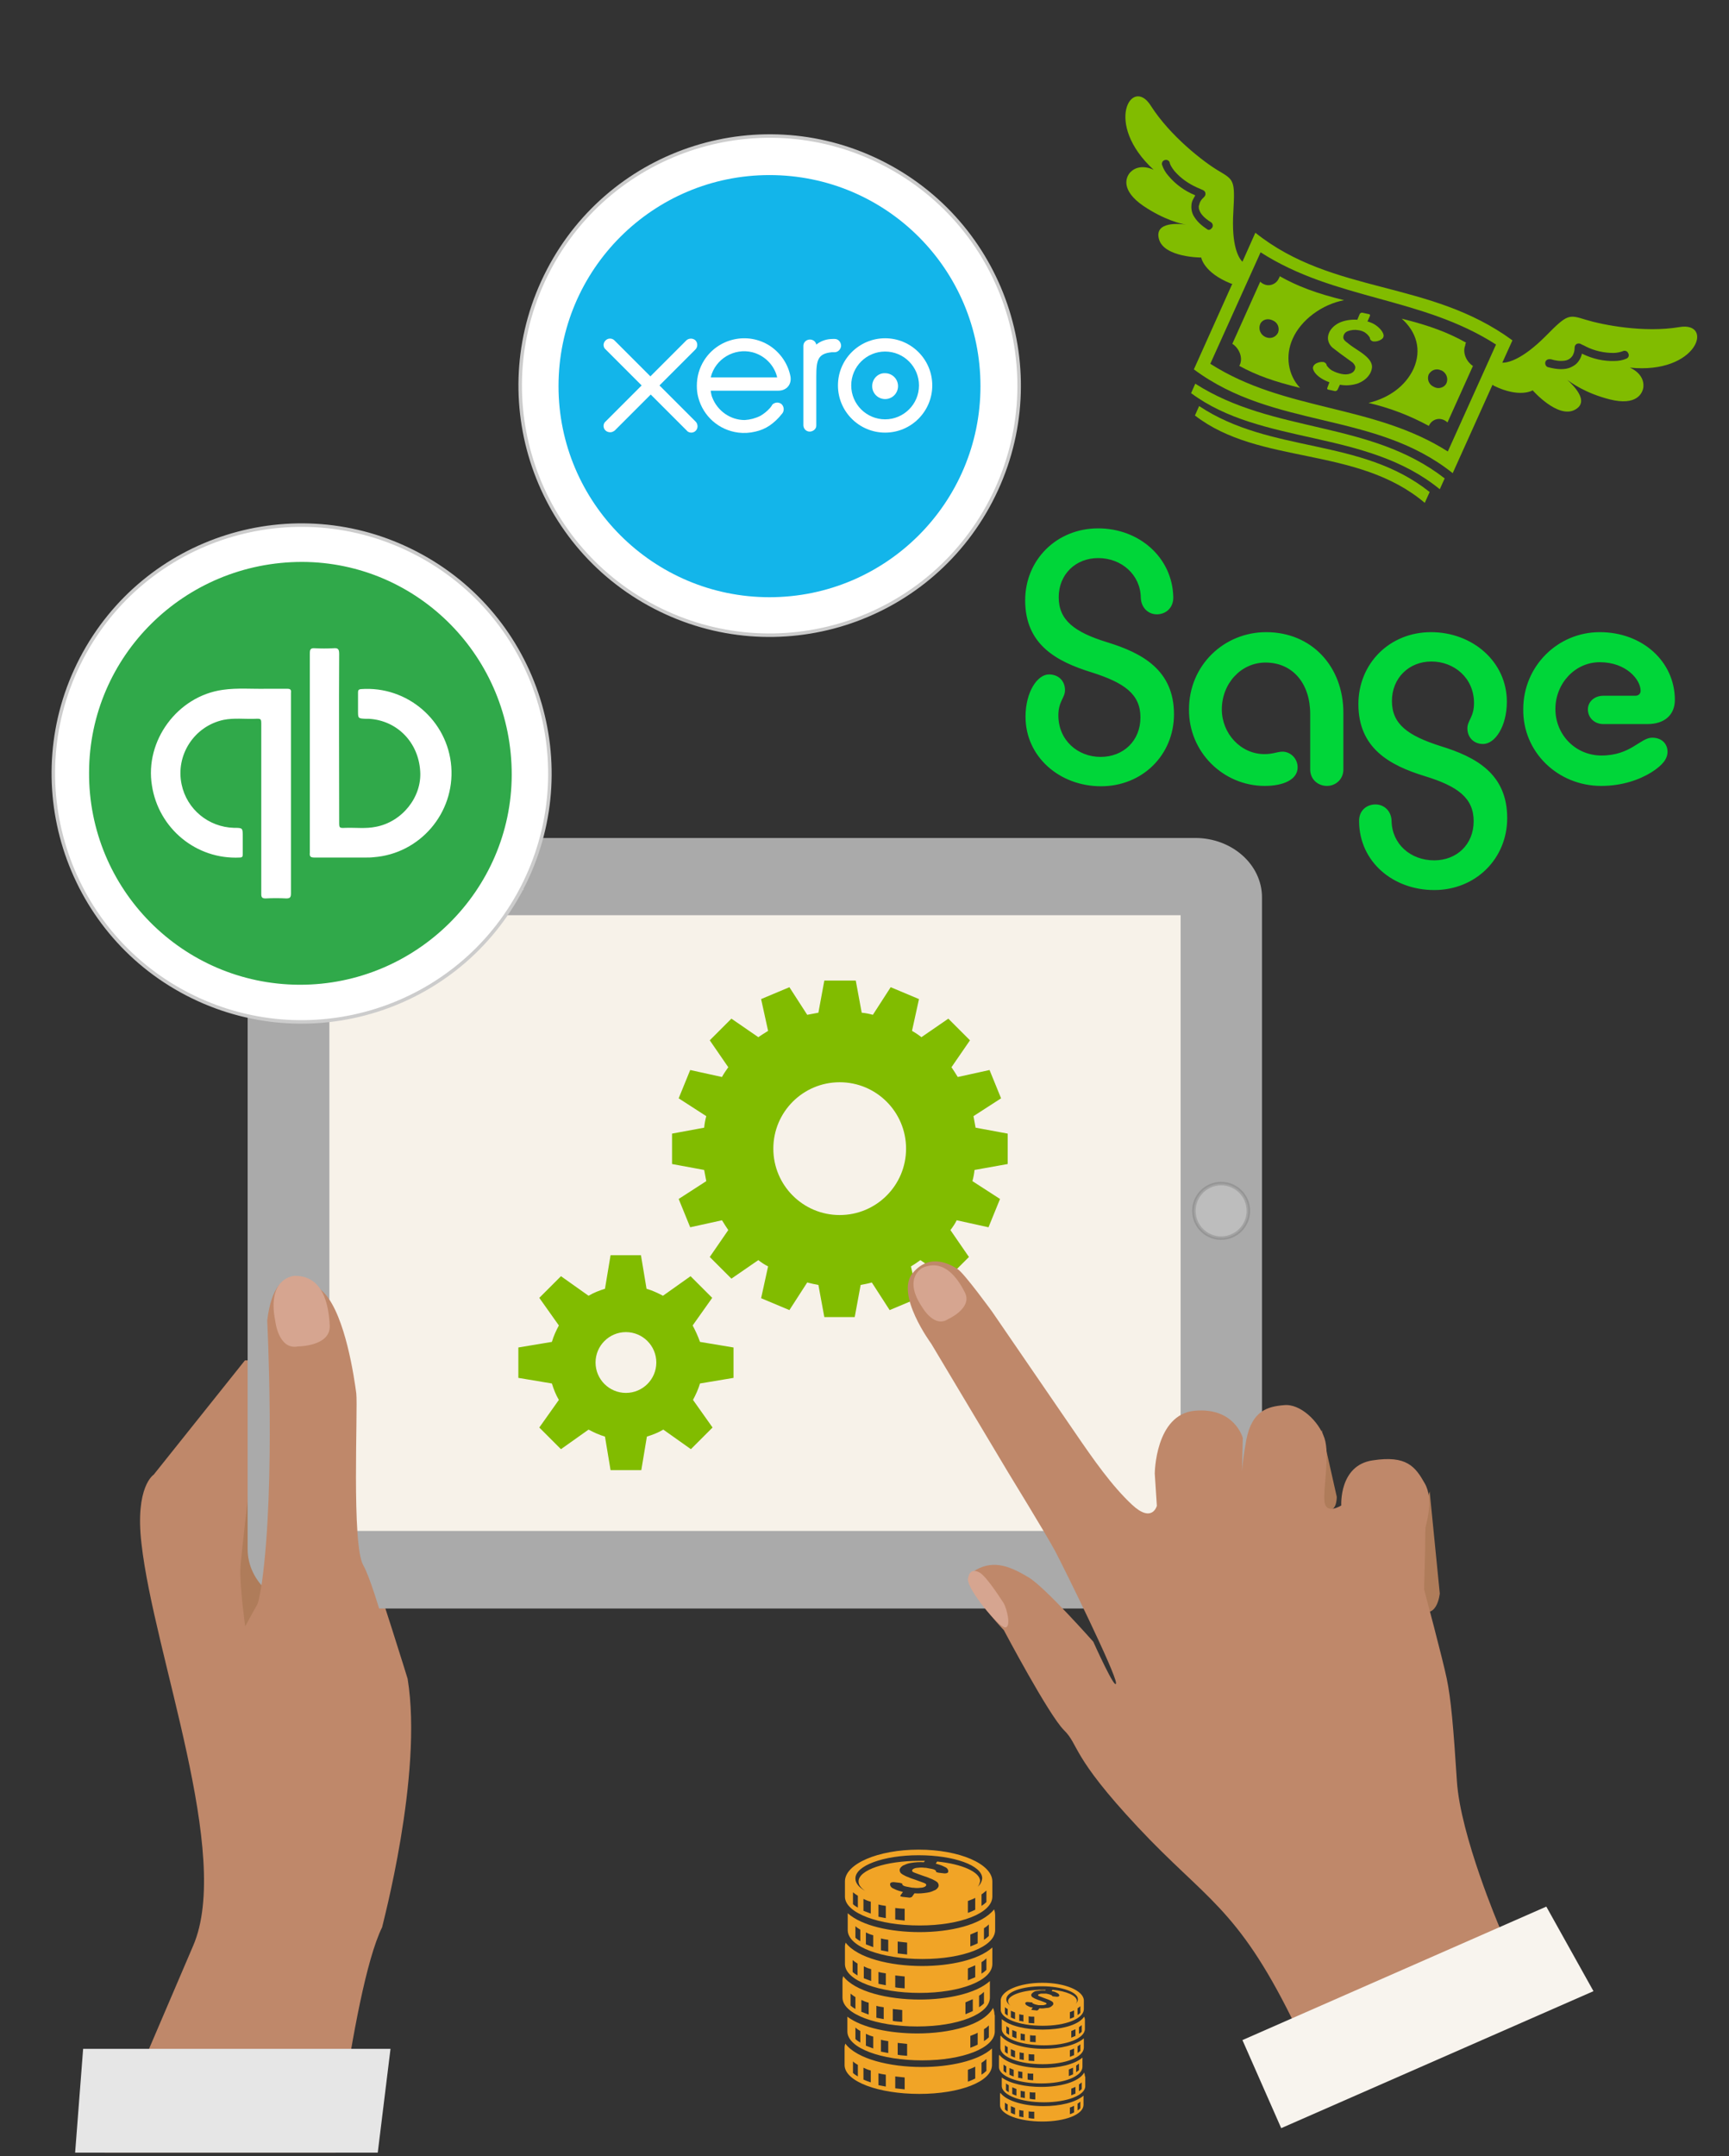
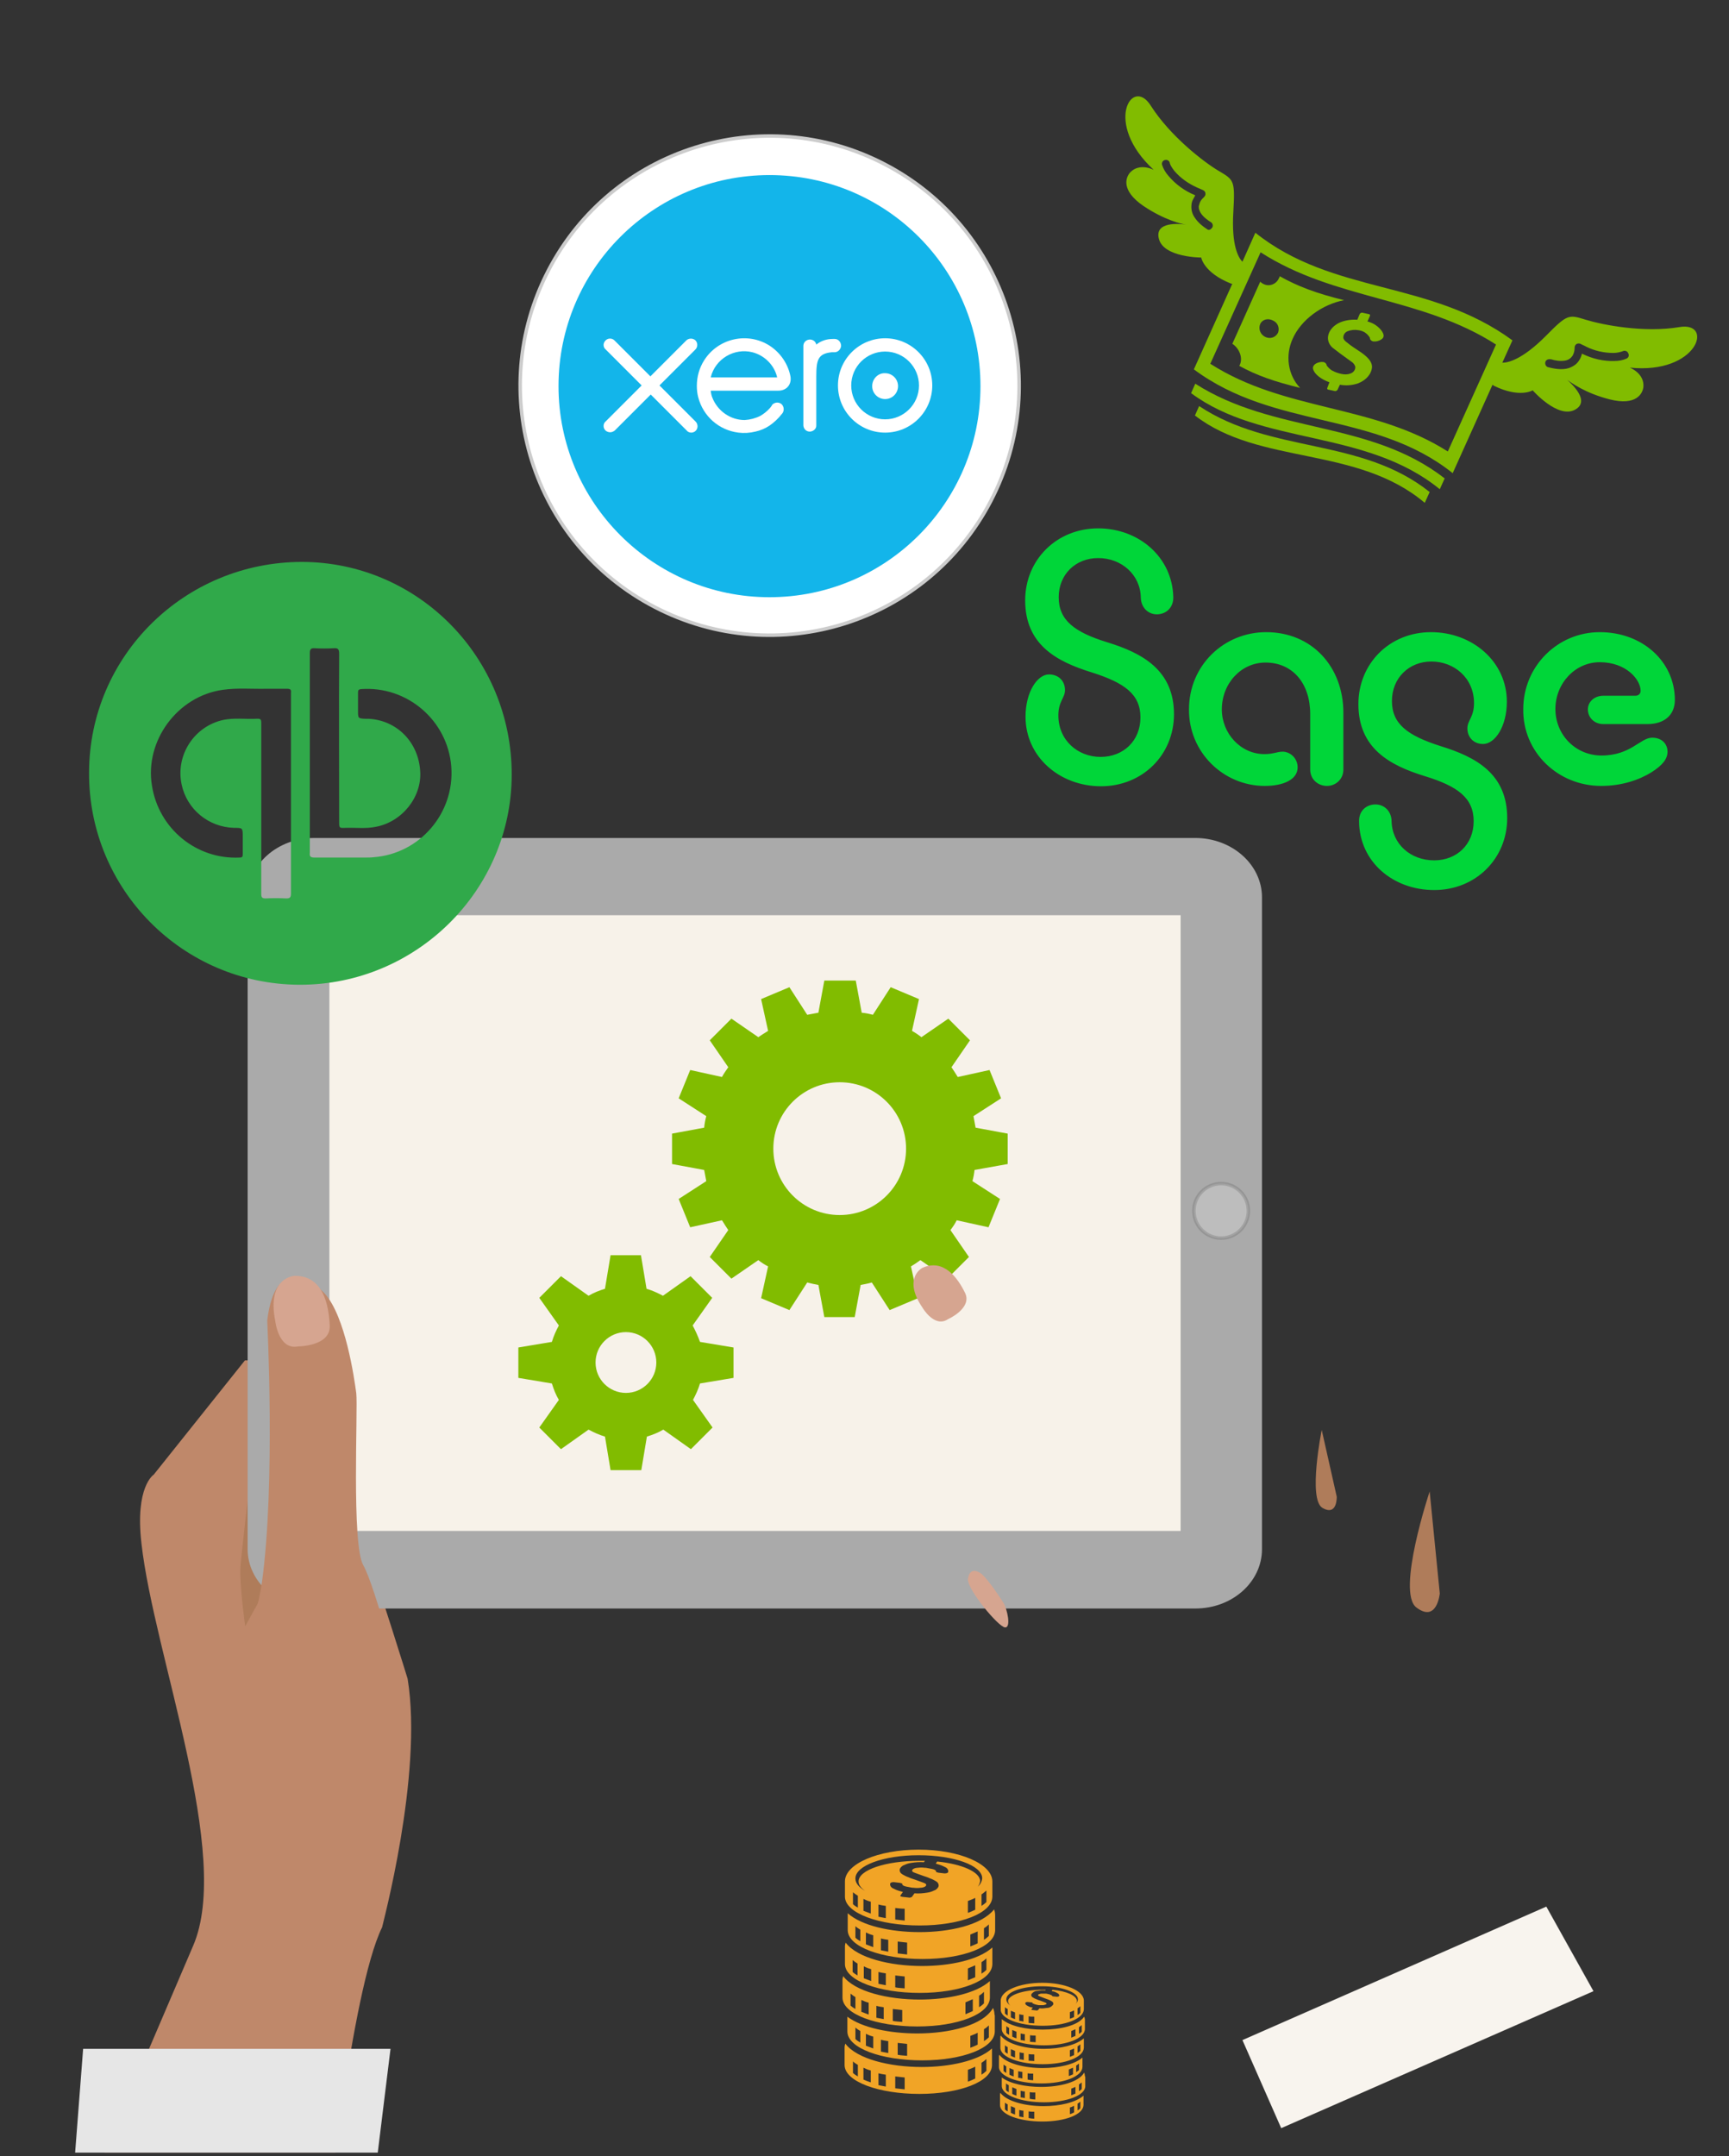
<svg xmlns="http://www.w3.org/2000/svg" enable-background="new 0 0 495 617" viewBox="0 0 495 617">
  <rect x="0" y="0" width="495" height="617" fill="#333333" stroke="none" />
  <clipPath id="a">
    <path d="m3 389.3h143.4v226.7h-143.4z" />
  </clipPath>
  <g clip-path="url(#a)">
    <path d="m116.7 480.4s-27.4-89.4-38.2-101.6l-34.5 43.2s-5.4 3.4-3.5 19.7c3.6 32 26 89.1 14.8 115.1l-39.3 91.8 77.2-8.2s7.2-70.6 16.2-88.9c-.1 0 11.8-43.6 7.3-71.1z" fill="#bf886a" />
    <path d="m76.8 380.5s-7.8 63-8 68.6c-.1 5.6 1.4 16.3 1.4 16.3s3.1-5.7 6.2-11.2c4.1-7.1 4.6-67.8.4-73.7z" fill="#af7c5a" />
    <path d="m111.8 586.3h-88l-3.7 48h85.8z" fill="#e6e6e6" />
  </g>
  <path d="m342.2 239.8c10.5 0 19.1 7.6 19.1 17v186.5c0 9.4-8.5 17-19.1 17h-252.2c-10.5 0-19.1-7.6-19.1-17v-186.5c0-9.4 8.5-17 19.1-17z" fill="#aaa" />
  <path d="m94.3 261.9h243.7v176.2h-243.7z" fill="#f7f2e9" />
  <path d="m68.9 471.4c3.2-5.8 5.2-12.1 6.1-18.7 3.9-28.1 1.5-74.8 1.5-74.8 2.4-19.7 13.8-10.7 16.5-7.7 5.9 6.6 8.4 24 9 28.5.5 4.5-1.4 43.3 2 49.2s11.2 36.1 11.2 36.1c-23.9-6.7-46.3-12.6-46.3-12.6z" fill="#bf886a" />
  <path d="m84.3 365.1s-8 .4-5.5 12.9c0 0 .9 8.4 6.5 7.3 0 0 9.4 0 9.1-6s-1.9-14.3-10.1-14.2z" fill="#d6a590" />
  <path d="m198.3 379.3 5.6-7.9-6.2-6.2-7.9 5.6c-1.5-.8-3-1.5-4.7-2l-1.6-9.6h-8.7l-1.6 9.6c-1.6.5-3.2 1.1-4.7 2l-7.9-5.6-6.2 6.2 5.6 7.9c-.8 1.5-1.5 3-2 4.7l-9.6 1.6v8.7l9.6 1.6c.5 1.6 1.1 3.2 2 4.7l-5.6 7.9 6.2 6.2 7.9-5.6c1.5.8 3 1.5 4.7 2l1.6 9.6h8.8l1.6-9.6c1.6-.5 3.2-1.1 4.7-2l7.9 5.6 6.2-6.2-5.6-7.9c.8-1.5 1.5-3 2-4.7l9.6-1.6v-8.7l-9.6-1.6c-.6-1.7-1.3-3.2-2.1-4.7zm-19.1 19.3c-4.8 0-8.7-3.9-8.7-8.7s3.9-8.7 8.7-8.7 8.7 3.9 8.7 8.7c0 4.8-3.9 8.7-8.7 8.7zm109.3-65.5v-8.7l-9.2-1.7c-.2-1.1-.4-2.2-.6-3.3l7.9-5.1-3.3-8.1-9.1 2c-.6-1-1.2-1.9-1.8-2.8l5.3-7.7-6.2-6.2-7.7 5.3c-.9-.7-1.8-1.3-2.7-1.8l2-9.1-8.1-3.4-5.1 7.9c-1.1-.3-2.1-.5-3.2-.6l-1.7-9.2h-9l-1.7 9.2c-1.1.2-2.2.4-3.2.6l-5.1-7.9-8.1 3.4 2 9.1c-1 .6-1.9 1.2-2.8 1.8l-7.7-5.3-6.2 6.2 5.3 7.7c-.6.9-1.3 1.8-1.8 2.8l-9.1-2-3.3 8.1 7.9 5.1c-.3 1.1-.5 2.2-.6 3.3l-9.2 1.7v8.7l9.2 1.7c.2 1.1.4 2.2.6 3.2l-7.9 5.1 3.3 8.1 9.1-2c.6 1 1.2 1.9 1.8 2.8l-5.3 7.7 6.2 6.2 7.7-5.3c.9.7 1.8 1.3 2.8 1.8l-2 9.1 8.1 3.4 5.1-7.9c1.1.3 2.1.5 3.2.7l1.7 9.2h8.7l1.7-9.2c1.1-.2 2.2-.4 3.2-.7l5.1 7.9 8.1-3.4-2-9.1c1-.6 1.9-1.2 2.7-1.8l7.7 5.3 6.2-6.2-5.3-7.7c.7-.9 1.3-1.8 1.8-2.8l9.1 2 3.3-8.1-7.9-5.1c.3-1.1.5-2.2.6-3.2zm-48.1 14.6c-10.5 0-19-8.5-19-19s8.5-19 19-19 19 8.5 19 19c0 10.5-8.5 19-19 19z" fill="#81bc00" />
  <path d="m283.7 143.3c-18.2 35-61.3 48.6-96.3 30.4s-48.6-61.3-30.4-96.3 61.3-48.6 96.3-30.4 48.6 61.3 30.4 96.3z" fill="#fff" stroke="#ccc" stroke-miterlimit="10" />
  <path d="m220.3 170.9c33.3 0 60.4-27 60.4-60.4s-27-60.4-60.4-60.4c-33.3 0-60.4 27-60.4 60.4 0 33.3 27.1 60.4 60.4 60.4z" fill="#13b5ea" />
  <path d="m188.8 110.3 10.3-10.3c.7-.7.7-1.9 0-2.6-.3-.3-.8-.5-1.3-.5s-1 .2-1.3.5l-10.3 10.3-10.3-10.3c-.7-.7-1.9-.7-2.6.1-.3.3-.5.8-.5 1.2 0 .5.2 1 .6 1.3l10.3 10.3-10.3 10.3c-.4.3-.6.8-.6 1.3 0 1 .8 1.8 1.9 1.8.5 0 .9-.2 1.3-.5l10.3-10.3 10.3 10.3c.3.4.8.6 1.3.6 1 0 1.8-.8 1.8-1.8 0-.5-.2-1-.5-1.3z" fill="#fff" />
  <path d="m243.7 110.3c0-5.4 4.4-9.7 9.7-9.7 5.4 0 9.7 4.4 9.7 9.7 0 5.4-4.4 9.7-9.7 9.7-5.3 0-9.7-4.3-9.7-9.7m-3.8 0c0 7.5 6.1 13.5 13.5 13.5 7.5 0 13.5-6.1 13.5-13.5 0-7.5-6.1-13.5-13.5-13.5-7.4 0-13.5 6-13.5 13.5" fill="#fff" />
  <path d="m239 97h-.6c-1.7 0-3.3.5-4.7 1.6-.2-1-1.2-1.6-2.2-1.4-.9.2-1.5.9-1.5 1.8v22.8c.1 1 .9 1.8 2 1.7.9-.1 1.7-.8 1.7-1.7v-14c0-4.7.4-6.6 4.4-7h.8c1 0 1.8-.8 1.9-1.8 0-1.1-.8-2-1.8-2" fill="#fff" />
  <path d="m203.5 108.1s0-.1 0-.2c1.3-5.2 6.7-8.4 11.9-7.1 3.5.9 6.3 3.7 7.1 7.2h-19zm22.8-.4c-.7-3.6-2.9-6.8-6-8.8-6.3-4-14.7-2.1-18.7 4.2-1.4 2.2-2.1 4.7-2.1 7.3 0 1.1.1 2.2.4 3.3 1.4 5.4 5.9 9.4 11.5 10.1 1.6.2 3.3.1 4.9-.3 1.4-.3 2.8-.9 4-1.7 1.3-.9 2.5-2 3.5-3.3l.1-.1c.7-.8.6-2.1-.2-2.8-.8-.6-1.9-.5-2.6.2 0 .1-.1.1-.1.2-.2.3-.4.6-.6.8-.8.9-1.7 1.6-2.7 2.2-1.4.7-2.9 1.1-4.5 1.2-4.1 0-7.8-2.6-9.3-6.5-.2-.5-.3-1-.4-1.6 0-.1 0-.2 0-.3h19.3c2.5 0 3.9-1.9 3.5-4.1" fill="#fff" />
-   <path d="m149.4 254.2c-18.1 34.8-61.1 48.3-95.9 30.2s-48.3-61.1-30.2-95.9 61-48.3 95.8-30.2c34.9 18.1 48.4 61 30.3 95.9 0-.1 0-.1 0 0z" fill="#fff" stroke="#ccc" stroke-miterlimit="10" />
  <path d="m86.5 160.8c-33.7 0-60.9 26.9-61 60.2-.2 33.4 26.7 60.6 60.1 60.8h.3c33.3 0 60.5-27 60.6-60 .1-33.7-26.8-60.9-60-61zm-4.5 96.3c-2-.1-4-.1-6 0-.9 0-1.2-.3-1.2-1.2 0-4.4 0-8.9 0-13.3v-35.2c0-1.7 0-1.8-1.8-1.7-3 .1-6-.3-9 .3-8.4 1.8-13.8 10.1-12 18.5 1.5 7.1 7.7 12.2 15 12.4 2.5 0 2.5 0 2.5 2.6v4.9c0 .7-.1 1-.9 1-12.4.6-23.2-8.3-25.1-20.6-2.1-12.8 7.3-25.6 20.3-27.4 4.2-.6 8.4-.2 12.6-.3h5.8c1 0 1.2.3 1.1 1.2v28.7 28.6c0 1.1-.2 1.5-1.3 1.5zm22.5-11.7c-4.8 0-9.7 0-14.5 0-1.2 0-1.4-.4-1.3-1.4 0-9.5 0-19 0-28.6s0-19 0-28.4c0-1.1.2-1.6 1.4-1.5 1.8.1 3.6.1 5.4 0 1.2-.1 1.6.2 1.6 1.6-.1 16 0 32.1 0 48.1 0 1.7 0 1.8 1.8 1.7 2.9-.1 5.8.3 8.7-.3 7.5-1.4 13.2-8.5 12.7-15.9-.5-8.3-6.6-14.5-14.6-15-.3 0-.6 0-.9 0-2.3-.1-2.3-.1-2.3-2.3 0-1.7 0-3.5 0-5.2 0-.6.1-.9.8-1 13.3-1 24.9 9 25.9 22.2 1 13.3-9 24.9-22.2 25.9-.8.1-1.6.1-2.5.1z" fill="#30a94a" />
  <path d="m343.3 116.2-1.2 2.7c18.5 14.3 46.4 8.6 65.8 25l1.4-3.1c-19.7-15.7-45.4-10.9-66-24.6z" fill="#81bc00" />
  <path d="m342.2 109.8-1.2 2.7c20.3 15.1 50 10.2 71.2 27.5l1.4-3.1c-21.5-16.7-48.9-12.7-71.4-27.1z" fill="#81bc00" />
  <path d="m388.1 99.8-.3-.2c-.6-.4-1.6-1.1-1.8-1.3l-.1-.1c-.7-.5-1.1-.8-1.3-1.4-.1-.9.4-1.7 1.2-2 1-.4 2.1-.5 3.2-.3.6.1 1.2.3 1.7.6.6.4 1 .8 1.4 1.4l.1.2v.1.1c.1.4.5.7.9.8.8.1 1.7-.1 2.4-.6.5-.3.7-.8.6-1.3-.3-1.3-1.9-2.7-3.2-3.3-.5-.2-.9-.4-1.4-.5l.7-1.6c.1-.2 0-.4-.2-.5h-.1l-1.8-.4c-.3-.1-.6.1-.8.3l-.7 1.7c-1.6-.1-3.3.1-4.8.7-2.4 1-3.8 3-3.6 4.9.1.9.6 1.8 1.3 2.4.6.5 3.4 2.6 4.7 3.5l.7.5c.5.3.9.8 1.1 1.4.1.9-.5 1.7-1.4 2-.8.3-1.7.3-2.6.1s-1.8-.5-2.7-1c-.5-.3-1-.8-1.4-1.3l-.1-.2v-.1c-.1-.4-.5-.7-.9-.8-.8-.1-1.7.1-2.4.6-.4.3-.7.8-.6 1.3.4 1.7 2.5 3.1 4.7 3.9l-.6 1.6c-.1.2 0 .4.2.5h.1l1.8.4c.3.1.6-.1.8-.3l.7-1.5c1.7.3 3.5.2 5.2-.4 2.4-.9 3.9-2.8 4-4.7 0-2.2-2.7-3.9-4.7-5.2z" fill="#81bc00" />
-   <path d="m419.8 98.1c-5.1-2.9-10.7-5-18.5-6.9 4.2 3.7 5.8 8.9 3.4 14.3-2.3 5-7.1 8.4-12.9 9.8 6 1.4 11.8 3.6 17.3 6.6v-.1c.9-1.9 3.2-2.6 5.1-1.1l.2.2 7.3-16.2-.2-.1c-1.9-1.4-2.8-3.9-2-5.8 0-.3.1-.8.3-.7zm-9.3 12.6c-1.4-.6-2-2.1-1.5-3.5.7-1.3 2.2-1.9 3.6-1.2h.1c1.4.7 2 2.3 1.4 3.7-.6 1.2-2.2 1.7-3.4 1.1-.1 0-.2-.1-.2-.1z" fill="#81bc00" />
  <path d="m370.1 96.9c2.4-5.4 8.4-9.8 14.7-11-7.8-1.9-13.4-4-18.5-6.9.2.1-.1.5-.2.7-.7 1.6-2.7 2.4-4.3 1.6-.3-.1-.5-.3-.8-.5l-.2-.2-8 17.8.2.1c1.9 1.4 2.8 3.9 2 5.8l-.2.4c5.1 2.8 10.1 4.5 17.4 6.3-3.5-3.7-4.3-9.3-2.1-14.1zm-7.9-.5c-1.4-.7-2-2.3-1.4-3.7.6-1.3 2.2-1.7 3.6-1 1.4.6 2 2.1 1.5 3.5-.7 1.4-2.3 1.9-3.7 1.2.1.1 0 0 0 0z" fill="#81bc00" />
  <path d="m480.8 93.6c-10.1 1.7-21.9-.6-26.8-2.1s-5.2-1.7-11.5 4.7c-6.9 6.9-10.9 7.6-12.4 7.6l2.9-6.4c-23.7-17.4-51.3-13-73.6-30.8l-3.7 8.3c-1.1-1.1-3.2-4.5-2.6-14.3.5-9 .2-9.1-4.2-11.7s-13.9-10-19.4-18.6c-5.4-8.7-13.7 5 .8 18.3 0 0-4-2.1-6.7.7-1.3 1.4-2.8 5.1 3.7 9.6 6.1 4.1 11 5.2 12.3 5.4-1.8-.3-9.2-1-7.8 4.1 1.4 5.3 12.1 5.3 12.1 5.3s.7 4.3 8.4 7.4c.2.1.3.1.5.1l-11 24.5c23.1 17.2 51.8 11.9 74.1 29.7l11.4-25.3c.1.1.3.2.4.3 7.4 3.6 11.1 1.3 11.1 1.3s7.1 8.1 12 5.6c4.7-2.4-.8-7.4-2.1-8.6 1.1.8 5.1 3.8 12.2 5.6 7.6 1.9 9.4-1.7 9.6-3.6.3-3.9-3.9-5.5-3.9-5.5 19.5 2 24.2-13.3 14.2-11.6zm-135.2-28c-1.4-.9-2.7-2-3.6-3.4-.7-1-1-2.2-.9-3.4 0-.6.2-1.3.5-1.8.2-.4.4-.7.6-1.1-.1 0-.1 0-.2-.1-2.9-1.2-5.5-3.1-7.5-5.5-.8-.9-1.4-1.9-1.8-3.1-.2-.6.2-1.3.8-1.4.6-.2 1.3.2 1.4.8v.1c.1.2.1.3.2.5.3.6.7 1.2 1.1 1.7 1.8 2.1 4.1 3.7 6.6 4.8.5.2 1.1.5 1.6.7.4.2.7.5.7.9.1.4-.1.8-.4 1.1l-.1.1c-.1.1-.2.2-.3.3-.3.3-.6.7-.8 1.2-.1.3-.2.7-.3 1 0 .4 0 .8.2 1.2.3.9 1.2 2.1 3.3 3.4.5.3.7 1.1.3 1.6s-.9.8-1.4.4zm68.9 63.6c-21.4-13.6-46.6-11.4-68-25.1l14.4-31.9c21.3 13.7 46.1 12.7 67.4 26.4zm51.2-26.6c-1.1.5-2.3.7-3.5.7-3.1.1-6.2-.6-9.1-2l-.2-.1c-.1.4-.2.8-.4 1.2-.3.6-.6 1.1-1.1 1.6s-1.2.9-1.9 1.2c-1.5.6-3.5.6-6.2-.1-.6-.1-1-.7-.9-1.4.1-.6.7-1 1.4-.9h.2c1.3.4 2.6.6 4 .4.7-.1 1.3-.4 1.8-.9.3-.3.5-.6.6-.9.3-.6.4-1.3.4-1.9 0-.6.4-1.2 1.1-1.2.2 0 .4 0 .6.1.5.3 1.1.5 1.6.8 2.4 1.2 5.1 1.8 7.8 1.8.9 0 1.9-.2 2.7-.5.6-.3 1.3 0 1.5.5.4.6.2 1.3-.4 1.6z" fill="#81bc00" />
  <g fill="#f1a426">
    <path d="m284 586.2c-4 3.6-12.2 5.3-20.1 5.3-9.2 0-18.6-2.3-21.9-6.7-.1.4-.2.7-.2 1.1v.4.3 4.4c.1 4.7 9.8 8.2 21.4 8.2s20.7-3.5 20.8-8.2v-4.4c0-.1 0-.2 0-.4 0 .1 0 .1 0 0zm-38.4 8c-.5-.3-1-.6-1.4-1v-3.3c.4.4.9.7 1.4 1zm3.7 1.7c-.7-.2-1.4-.5-2.1-.8v-3.4c.6.3 1.3.6 2.1.8zm4.3 1.2c-.7-.1-1.4-.3-2.1-.4v-3.4c.7.2 1.4.3 2.1.4zm5.4.8c-.9-.1-1.8-.2-2.7-.3v-3.4l2.7.3zm20.2-3.1c-.6.3-1.3.6-2.1.9v-3.4c.7-.3 1.4-.5 2.1-.9zm3.2-2.2c-.4.4-.9.8-1.4 1.1v-3.4c.5-.3 1-.7 1.4-1.1z" />
    <path d="m284.7 576.3c0-.6-.2-1.2-.4-1.7-2.8 5-12.5 7.3-21.7 7.3-7.8 0-15.8-1.6-20-4.8v4.3c.1 4.7 9.7 8.2 21.4 8.2 11.6 0 20.7-3.5 20.8-8.2v-4.4c0-.1 0-.2 0-.3-.1-.2-.1-.3-.1-.4zm-38.4 8.2c-.5-.3-1-.6-1.4-1v-3.3c.4.4.9.7 1.4 1zm3.7 1.7c-.7-.3-1.4-.5-2.1-.8v-3.4c.6.3 1.3.6 2.1.8zm4.3 1.3c-.7-.1-1.4-.3-2.1-.4v-3.4c.7.2 1.4.3 2.1.4zm5.4.8c-.9-.1-1.8-.1-2.7-.3v-3.4c.9.1 1.8.2 2.7.3zm20.2-3.2c-.6.3-1.3.6-2.1.9v-3.4c.7-.3 1.4-.5 2.1-.9zm3.2-2.1c-.4.4-.9.8-1.4 1.1v-3.4c.5-.3 1-.7 1.4-1.1z" />
    <path d="m241.2 571.7c.1 4.7 9.8 8.2 21.4 8.2s20.7-3.5 20.8-8.2v-4.4c0-.1 0-.2 0-.3 0 0 0 0 0-.1-4 3.6-12.2 5.3-20.1 5.3-9.2 0-18.6-2.3-21.9-6.7-.1.4-.2.7-.2 1.1v.4.3zm39.1-.6c.5-.3 1-.7 1.4-1.1v3.3c-.4.4-.9.8-1.4 1.1zm-3.9 1.9c.7-.3 1.4-.6 2.1-.9v3.4c-.7.3-1.4.6-2.1.9zm-20.8 1.9c.9.1 1.8.2 2.7.3v3.4c-.9-.1-1.9-.1-2.7-.3zm-4.7-.9c.7.2 1.4.3 2.1.4v3.4c-.7-.1-1.4-.3-2.1-.4zm-4.3-1.7c.6.3 1.3.6 2.1.8v3.4c-.7-.3-1.4-.5-2.1-.8zm-3.1-1.8c.5.4.9.7 1.4 1v3.4c-.5-.3-1-.6-1.4-1z" />
    <path d="m241.9 557.7v4.4c.1 4.7 9.8 8.2 21.4 8.2s20.7-3.5 20.8-8.2v-4.4c0-.1 0-.2 0-.3 0 0 0 0 0-.1-4 3.6-12.2 5.3-20.1 5.3-9.2 0-18.6-2.3-21.9-6.7-.1.4-.2.7-.2 1.1v.4zm39.1 3.8c.5-.3 1-.7 1.4-1.1v3.3c-.4.4-.9.8-1.4 1.1zm-3.9 1.8c.7-.3 1.4-.6 2.1-.9v3.4c-.7.3-1.4.6-2.1.9zm-20.8 2 2.7.3v3.4c-.9-.1-1.8-.1-2.7-.3zm-4.8-1c.7.2 1.4.3 2.1.4v3.4c-.7-.1-1.4-.3-2.1-.4zm-4.2-1.6c.6.3 1.3.6 2.1.8v3.4c-.7-.3-1.4-.5-2.1-.8zm-3.2-1.8c.5.4.9.7 1.4 1v3.4c-.5-.3-1-.6-1.4-1z" />
    <path d="m263.3 552.9c-8.3 0-16.6-1.8-20.6-5.4v.5 4.4c.1 4.7 9.7 8.2 21.4 8.2 11.6 0 20.7-3.5 20.8-8.2v-4.4c0-.5-.1-1.1-.3-1.6-3.6 4.5-12.7 6.5-21.3 6.5zm-17 2.6c-.5-.3-1-.6-1.4-1v-3.3c.4.4.9.7 1.4 1zm3.7 1.7c-.7-.3-1.4-.5-2.1-.8v-3.4c.6.3 1.3.6 2.1.8zm4.3 1.3c-.7-.1-1.4-.3-2.1-.4v-3.4c.7.2 1.4.3 2.1.4zm5.4.8c-.9-.1-1.8-.2-2.7-.3v-3.4c.9.1 1.8.2 2.7.3zm20.2-3.2c-.6.3-1.3.6-2.1.9v-3.4c.7-.3 1.4-.6 2.1-.9zm3.2-2.1c-.4.4-.9.8-1.4 1.1v-3.3c.5-.3 1-.7 1.4-1.1z" />
    <path d="m263.3 551c11.6 0 20.7-3.5 20.8-8.2v-4.4c0-5-9.4-9.1-21.1-9.1s-21.1 4.1-21.1 9.1v4.4c.1 4.7 9.8 8.2 21.4 8.2zm-14-3.4c-.7-.3-1.4-.5-2.1-.8v-3.4c.6.3 1.3.6 2.1.8zm4.3 1.3c-.7-.1-1.4-.3-2.1-.4v-3.5c.7.2 1.4.3 2.1.4zm5.4.7c-.9-.1-1.8-.2-2.7-.3v-3.3c.9.1 1.8.2 2.7.2zm20.2-3.1c-.6.3-1.3.6-2.1.9v-3.4c.7-.3 1.4-.5 2.1-.9zm3.2-5.5v3.3c-.4.4-.9.8-1.4 1.1v-3.3c.5-.3.9-.7 1.4-1.1zm-19.4-10.1c10 0 18.2 2.9 18.2 6.6-.1.9-.5 1.8-1.3 2.4.4-.4.6-1 .7-1.6 0-2.6-5.2-4.9-12.3-5.6l-.4.6c.4.1.7.2 1 .3.7.2 1.3.5 1.9.8.3.2.5.4.6.7.1.2.1.5 0 .7s-.5.3-1 .3l-1.7-.2c-.5-.1-.8-.2-.7-.3v-.1c0-.1-.1-.2-.1-.2-.3-.3-.7-.4-1.2-.5s-1.1-.2-1.6-.3h-.3c-.7-.1-1.4-.1-2.1 0-.4 0-.8.1-1.2.3-.1.1-.2.1-.3.3-.1.1-.1.3 0 .4s.1.2.2.2c.2.1.4.2.7.3.6.2 1.4.5 2.2.8.6.2 1.3.4 1.9.7.6.2 1.2.5 1.7.8.3.2.6.4.7.7.2.4.2.8-.1 1.2s-.7.7-1.1.8c-.6.3-1.2.5-1.9.6-1.2.2-2.5.3-3.7.2l-.7 1c-.3.2-.7.3-1 .2l-1.8-.2c-.4-.1-.7-.2-.5-.4l.7-1c-.4-.1-.7-.2-1.1-.3-.7-.2-1.3-.5-1.9-.8-.3-.2-.5-.4-.6-.7-.1-.2-.1-.5 0-.7s.5-.3 1-.3l1.7.2c.5.1.8.2.7.3v.1c0 .1.1.2.1.2.3.3.7.4 1.2.5s1.1.2 1.6.3h.3c.7.1 1.4.1 2.1 0 .4 0 .8-.1 1.2-.3.1-.1.2-.1.3-.3.1-.1.1-.3 0-.4s-.1-.2-.2-.2c-.2-.1-.4-.2-.7-.3-.6-.2-1.4-.5-2.2-.8-.6-.2-1.3-.4-1.9-.7-.6-.2-1.2-.5-1.7-.8-.3-.2-.6-.4-.7-.7-.2-.4-.2-.8.1-1.2s.7-.7 1.1-.8c.6-.3 1.2-.5 1.9-.6 1.2-.2 2.5-.3 3.7-.2l.3-.4c-.5 0-1.1 0-1.6 0-9.6 0-17.4 2.6-17.4 5.9 0 1 .7 1.9 1.9 2.7-1.8-1-2.8-2.2-2.8-3.5-.1-3.7 8-6.7 18.1-6.7zm-18.8 10.6c.5.4.9.7 1.4 1v3.4c-.5-.3-1-.6-1.4-1z" />
    <path d="m310.2 599.7c-2.3 2-6.9 3-11.4 3-5.2 0-10.5-1.3-12.4-3.8-.1.2-.1.4-.1.6v.2.2 2.5c0 2.7 5.5 4.7 12.1 4.7s11.7-2 11.8-4.7v-2.5c0-.1 0-.1 0-.2zm-21.7 4.5c-.3-.2-.6-.3-.8-.6v-1.9c.3.2.5.4.8.5zm2.1.9c-.4-.1-.8-.3-1.2-.5v-1.9c.4.2.8.3 1.2.5zm2.4.8c-.4-.1-.8-.2-1.2-.2v-1.9c.4.1.8.2 1.2.2zm3.1.4c-.5 0-1.1-.1-1.6-.2v-1.9c.5.1 1 .1 1.6.1zm11.4-1.8c-.4.2-.8.4-1.2.5v-1.9c.4-.1.8-.3 1.2-.5zm1.8-1.2c-.2.2-.5.5-.8.6v-1.9c.3-.2.6-.4.8-.6z" />
    <path d="m310.6 594.1c0-.3-.1-.7-.2-1-1.6 2.8-7.1 4.1-12.3 4.1-4.4 0-8.9-.9-11.3-2.7v2.4c0 2.7 5.5 4.7 12.1 4.7s11.8-2 11.8-4.6v-2.5c0-.1 0-.1 0-.2-.1-.1-.1-.2-.1-.2zm-21.8 4.6c-.3-.2-.6-.3-.8-.6v-1.9c.3.2.5.4.8.5zm2.2 1c-.4-.1-.8-.3-1.2-.5v-1.9c.4.2.8.3 1.2.5zm2.4.7c-.4-.1-.8-.2-1.2-.2v-1.9c.4.1.8.2 1.2.2zm3 .4c-.5 0-1.1-.1-1.6-.2v-1.9c.5.1 1 .1 1.6.1zm11.5-1.7c-.4.2-.8.3-1.2.5v-1.9c.4-.2.8-.3 1.2-.5zm1.8-1.3c-.2.2-.5.5-.8.6v-1.9c.3-.2.6-.4.8-.6z" />
    <path d="m286 591.5c0 2.7 5.5 4.7 12.1 4.7s11.7-2 11.8-4.7v-2.5c0-.1 0-.1 0-.2-2.3 2-6.9 3-11.4 3-5.2 0-10.5-1.3-12.4-3.8-.1.2-.1.4-.1.6v.2s0 .1 0 .2zm22.1-.4c.3-.2.6-.4.8-.6v1.9c-.3.2-.5.4-.8.6zm-2.1 1.1c.4-.2.8-.3 1.2-.5v1.9c-.4.2-.8.3-1.2.5zm-11.8 1.1c.5.1 1 .1 1.6.1v1.9c-.5 0-1.1-.1-1.6-.2zm-2.7-.6c.4.1.8.2 1.2.2v1.9c-.4-.1-.8-.2-1.2-.2zm-2.5-.9c.4.2.8.3 1.2.5v1.9c-.4-.1-.8-.3-1.2-.5zm-1.7-1c.3.2.5.4.8.5v1.9c-.3-.2-.6-.3-.8-.6z" />
    <path d="m286.4 583.5v2.5c0 2.7 5.5 4.7 12.1 4.7s11.7-2 11.8-4.7v-2.5c0-.1 0-.1 0-.2-2.3 2-6.9 3-11.4 3-5.2 0-10.5-1.3-12.4-3.8-.1.2-.1.4-.1.6v.2zm22.1 2.1c.3-.2.6-.4.8-.6v1.9c-.3.2-.5.4-.8.6zm-2.2 1.1c.4-.1.8-.3 1.2-.5v1.9c-.4.2-.8.3-1.2.5zm-11.8 1.1c.5.1 1 .1 1.6.1v1.9c-.5 0-1.1-.1-1.6-.1zm-2.6-.5c.4.1.8.2 1.2.2v2c-.4-.1-.8-.2-1.2-.2zm-2.5-.9c.4.2.8.3 1.2.5v1.9c-.4-.1-.8-.3-1.2-.5zm-1.7-1.1c.3.2.5.4.8.5v1.9c-.3-.2-.6-.3-.8-.6z" />
    <path d="m298.5 580.8c-4.7 0-9.4-1-11.7-3v.3 2.5c0 2.7 5.5 4.7 12.1 4.7s11.7-2 11.7-4.7v-2.6c0-.3-.1-.6-.2-.9-1.8 2.6-7 3.7-11.9 3.7zm-9.6 1.5c-.3-.2-.6-.3-.8-.6v-1.9c.3.2.5.4.8.5zm2.1 1c-.4-.1-.8-.3-1.2-.5v-1.9c.4.2.8.3 1.2.5zm2.4.7c-.4-.1-.8-.2-1.2-.2v-1.9c.4.1.8.2 1.2.2zm3.1.4c-.5 0-1.1-.1-1.6-.1v-1.9c.5.1 1 .1 1.6.1zm11.4-1.8c-.4.2-.8.3-1.2.5v-1.9c.4-.2.8-.3 1.2-.5zm1.8-1.2c-.2.2-.5.5-.8.6v-1.9c.3-.2.6-.4.8-.6z" />
    <path d="m298.5 579.7c6.6 0 11.7-2 11.8-4.7v-2.5c0-2.8-5.3-5.1-11.9-5.1s-11.9 2.3-11.9 5.1v2.5c-.1 2.7 5.4 4.7 12 4.7zm-7.9-1.9c-.4-.1-.8-.3-1.2-.5v-1.9c.4.2.8.3 1.2.5zm2.4.7c-.4-.1-.8-.2-1.2-.2v-1.9c.4.1.8.2 1.2.2zm3.1.5c-.5 0-1.1-.1-1.6-.1v-1.9c.5.1 1 .1 1.6.1zm11.4-1.8c-.4.2-.8.4-1.2.5v-1.9c.4-.1.8-.3 1.2-.5zm1.8-3.1v1.9c-.2.2-.5.5-.8.6v-1.9c.3-.2.6-.4.8-.6zm-11-5.7c5.7 0 10.3 1.7 10.3 3.7 0 .5-.3 1-.7 1.4.2-.2.4-.6.4-.9 0-1.5-2.9-2.8-7-3.2l-.2.4c.2 0 .4.1.6.1.4.1.7.3 1.1.5.2.1.3.2.4.4.1.1.1.3 0 .4 0 .1-.3.2-.6.2l-1-.1c-.3 0-.4-.1-.4-.2s0-.1-.1-.1c-.2-.1-.4-.2-.7-.3s-.6-.1-.9-.2h-.2c-.4 0-.8 0-1.2 0-.2 0-.4.1-.7.2-.1 0-.1.1-.2.1v.2c0 .1.1.1.1.1.1.1.2.1.4.2.3.1.8.3 1.3.5l1.1.4c.3.1.7.3 1 .5.2.1.3.2.4.4s.1.5-.1.7-.4.4-.6.5c-.3.2-.7.3-1.1.3-.7.1-1.4.2-2.1.1l-.4.5c-.2.1-.4.2-.6.1l-1-.1c-.2 0-.4-.1-.3-.2l.4-.5c-.2 0-.4-.1-.6-.1-.4-.1-.7-.3-1.1-.5-.2-.1-.3-.2-.4-.4-.1-.1-.1-.3 0-.4 0-.1.3-.2.6-.2l1 .1c.3 0 .5.1.4.2s0 .1.1.1c.2.1.4.2.7.3s.6.1.9.2h.2 1.2c.2 0 .4-.1.7-.2.1 0 .1-.1.2-.1 0-.1 0-.2 0-.2 0-.1-.1-.1-.1-.1-.1-.1-.2-.1-.4-.2-.3-.1-.8-.3-1.3-.5-.3-.1-.7-.2-1.1-.4-.3-.1-.7-.3-1-.5-.2-.1-.3-.2-.4-.4s-.1-.5.1-.7.4-.4.6-.5c.3-.2.7-.3 1.1-.3.7-.1 1.4-.2 2.1-.1l.2-.2c-.3 0-.6 0-.9 0-5.5 0-9.9 1.5-9.9 3.3.1.7.5 1.2 1.1 1.5-1-.6-1.6-1.3-1.6-2-.1-2.2 4.5-3.8 10.2-3.8zm-10.6 6c.3.2.5.4.8.5v1.9c-.3-.2-.6-.4-.8-.6z" />
  </g>
  <circle cx="349.6" cy="346.5" fill="#eaeaea" opacity=".3" r="7.8" stroke="#666" stroke-miterlimit="10" />
  <path d="m314.4 151.2c-11.9 0-20.9 9-20.9 20.6 0 12.7 9 17.5 19 20.6 9.5 3 14 6.3 14 12.9 0 6.7-4.9 11.3-11.4 11.3s-12.1-4.7-12.1-11.9c0-4 1.9-5 1.9-7.2 0-2.6-1.8-4.5-4.6-4.5-3.3 0-6.7 5-6.7 12.1 0 11.5 9.8 19.9 21.6 19.9 11.9 0 20.9-9 20.9-20.6 0-12.6-9-17.5-19.1-20.6-9.4-2.9-13.9-6.3-13.9-12.9 0-6.5 4.8-11.2 11.3-11.2 6.7 0 12.1 4.8 12.2 11.3.1 3 2.2 4.8 4.6 4.8 2.5 0 4.8-1.8 4.7-5-.3-11.4-9.9-19.6-21.5-19.6zm47.7 73.7c5.3 0 9.4-1.8 9.4-5.3 0-2.7-2.2-4.5-4.3-4.5-1.5 0-2.7.7-5.2.7-6.8 0-12.2-5.9-12.2-12.8 0-7.4 5.5-13.4 12.5-13.4 7.8 0 12.8 6 12.8 14.7v15.9c0 2.8 2.2 4.7 4.8 4.7 2.5 0 4.7-1.9 4.7-4.7v-16.2c0-13.3-9.1-23.1-22.1-23.1-12.1 0-22.1 9.5-22.1 22.1-.1 12.2 9.8 21.9 21.7 21.9zm48.5 29.8c11.9 0 20.9-9 20.9-20.6 0-12.7-9-17.5-19.1-20.6-9.4-3-13.9-6.3-13.9-12.9s4.9-11.3 11.3-11.3c6.5 0 12.2 4.7 12.2 11.9 0 4-1.9 5-1.9 7.2 0 2.6 1.8 4.5 4.5 4.5 3.4 0 6.8-5 6.8-12.1 0-11.5-9.9-19.9-21.7-19.9-11.9 0-20.8 9-20.8 20.6 0 12.6 8.9 17.5 19 20.6 9.5 2.9 14 6.3 14 12.9 0 6.7-4.9 11.2-11.3 11.2-6.8 0-12.1-4.7-12.2-11.3-.1-3-2.3-4.7-4.6-4.7-2.5 0-4.8 1.7-4.7 4.9.1 11.5 9.7 19.6 21.5 19.6zm47.8-29.8c6.1 0 11-1.8 14.4-3.9 3.3-2.1 4.6-3.9 4.6-5.9 0-2.1-1.5-4-4.4-4-3.4 0-6.1 5.1-14.5 5.1-7.4 0-13.2-5.9-13.2-13.3 0-7.3 5.6-13.4 12.7-13.4 7.6 0 11.7 5 11.7 8.2 0 .9-.7 1.4-1.5 1.4h-9.2c-2.5 0-4.4 1.7-4.4 3.9 0 2.4 1.9 4.2 4.4 4.2h12.7c4.8 0 7.8-2.6 7.8-6.9 0-10.9-9.2-19.4-21.5-19.4-12.1 0-21.9 9.8-21.9 22-.2 12.3 9.9 22 22.3 22z" fill="#00d639" />
  <path d="m249.7 110.5c0 2.1 1.7 3.7 3.7 3.7 2.1 0 3.7-1.7 3.7-3.7 0-2.1-1.7-3.7-3.7-3.7-2-.1-3.7 1.6-3.7 3.7" fill="#fff" />
  <path d="m1574.7 594.5-280.9 123.3" fill="none" />
  <path d="m1574.7 594.5-280.9 123.3" fill="none" />
  <path d="m1574.7 594.5-280.9 123.3" fill="none" />
  <path d="m378.4 409.2 4.3 19.1s.2 5.7-4.1 3.2c-4.2-2.5-.2-22.3-.2-22.3z" fill="#af7c5a" />
  <path d="m409.3 426.8 2.9 29.2s-.8 8.5-6.7 4c-5.8-4.4 3.8-33.2 3.8-33.2z" fill="#af7c5a" />
-   <path d="m429.3 551.5s-11.2-26.2-12.2-41.8-1.7-23.5-2.9-29.3-6.5-25.6-6.5-25.6l.3-11.3s0-5.4.1-6.3 2.5-8-.2-12.7c-2.7-4.8-5.2-8.1-14.9-6.6-9.7 1.4-9 12.9-9 12.9s-4.2 2.7-4.8-.9c-.5-3.6 1.6-13.4 0-18.3s-7-10-11.6-9.5c-4.6.4-9.2 1.5-10.8 10-1.6 8.6-1.3 12.1-1.3 12.1l.3-12.7s-2.3-8.8-13.7-7.8-11.5 18-11.5 18l.6 9.2s-1.3 5.1-7.1-.3-11.1-13-16.3-20.6-23.8-34.7-23.8-34.7-8-11-9.8-12.1c-1.7-1.1-7.8-5-12.9 1.1s5.3 20.2 5.3 20.2l22 36.8s11.1 18.1 13.5 22.6 17.4 35 17.4 37.7-6.5-11.8-6.5-11.8-13.8-15.6-18.5-18.4-9.7-5.3-15.2-2.1 8.1 17.2 8.1 17.2 12.8 24.2 17.2 28.6c4.4 4.3 1.9 7.2 21.2 27.8s28.2 22.8 44 54.6c16 31.6 59.5-26 59.5-26z" fill="#bf886a" />
  <path d="m264.1 362.8s-5.8 2.9 0 11.4c0 0 3.4 5.9 7.3 3.3 0 0 7-3.1 4.9-7.5-2.1-4.3-6.1-9.9-12.2-7.2z" fill="#d6a590" />
  <path d="m277.1 452s.2-3.9 3.5-1.9c1.6 1 4.7 5.5 6.7 8.6 1 1.6 2.3 7.2.4 7s-10.5-10.5-10.6-13.7z" fill="#d6a590" />
  <path d="m442.7 545.6-87 38.2 11.1 25.2 89.4-39.2z" fill="#f8f4ee" />
</svg>